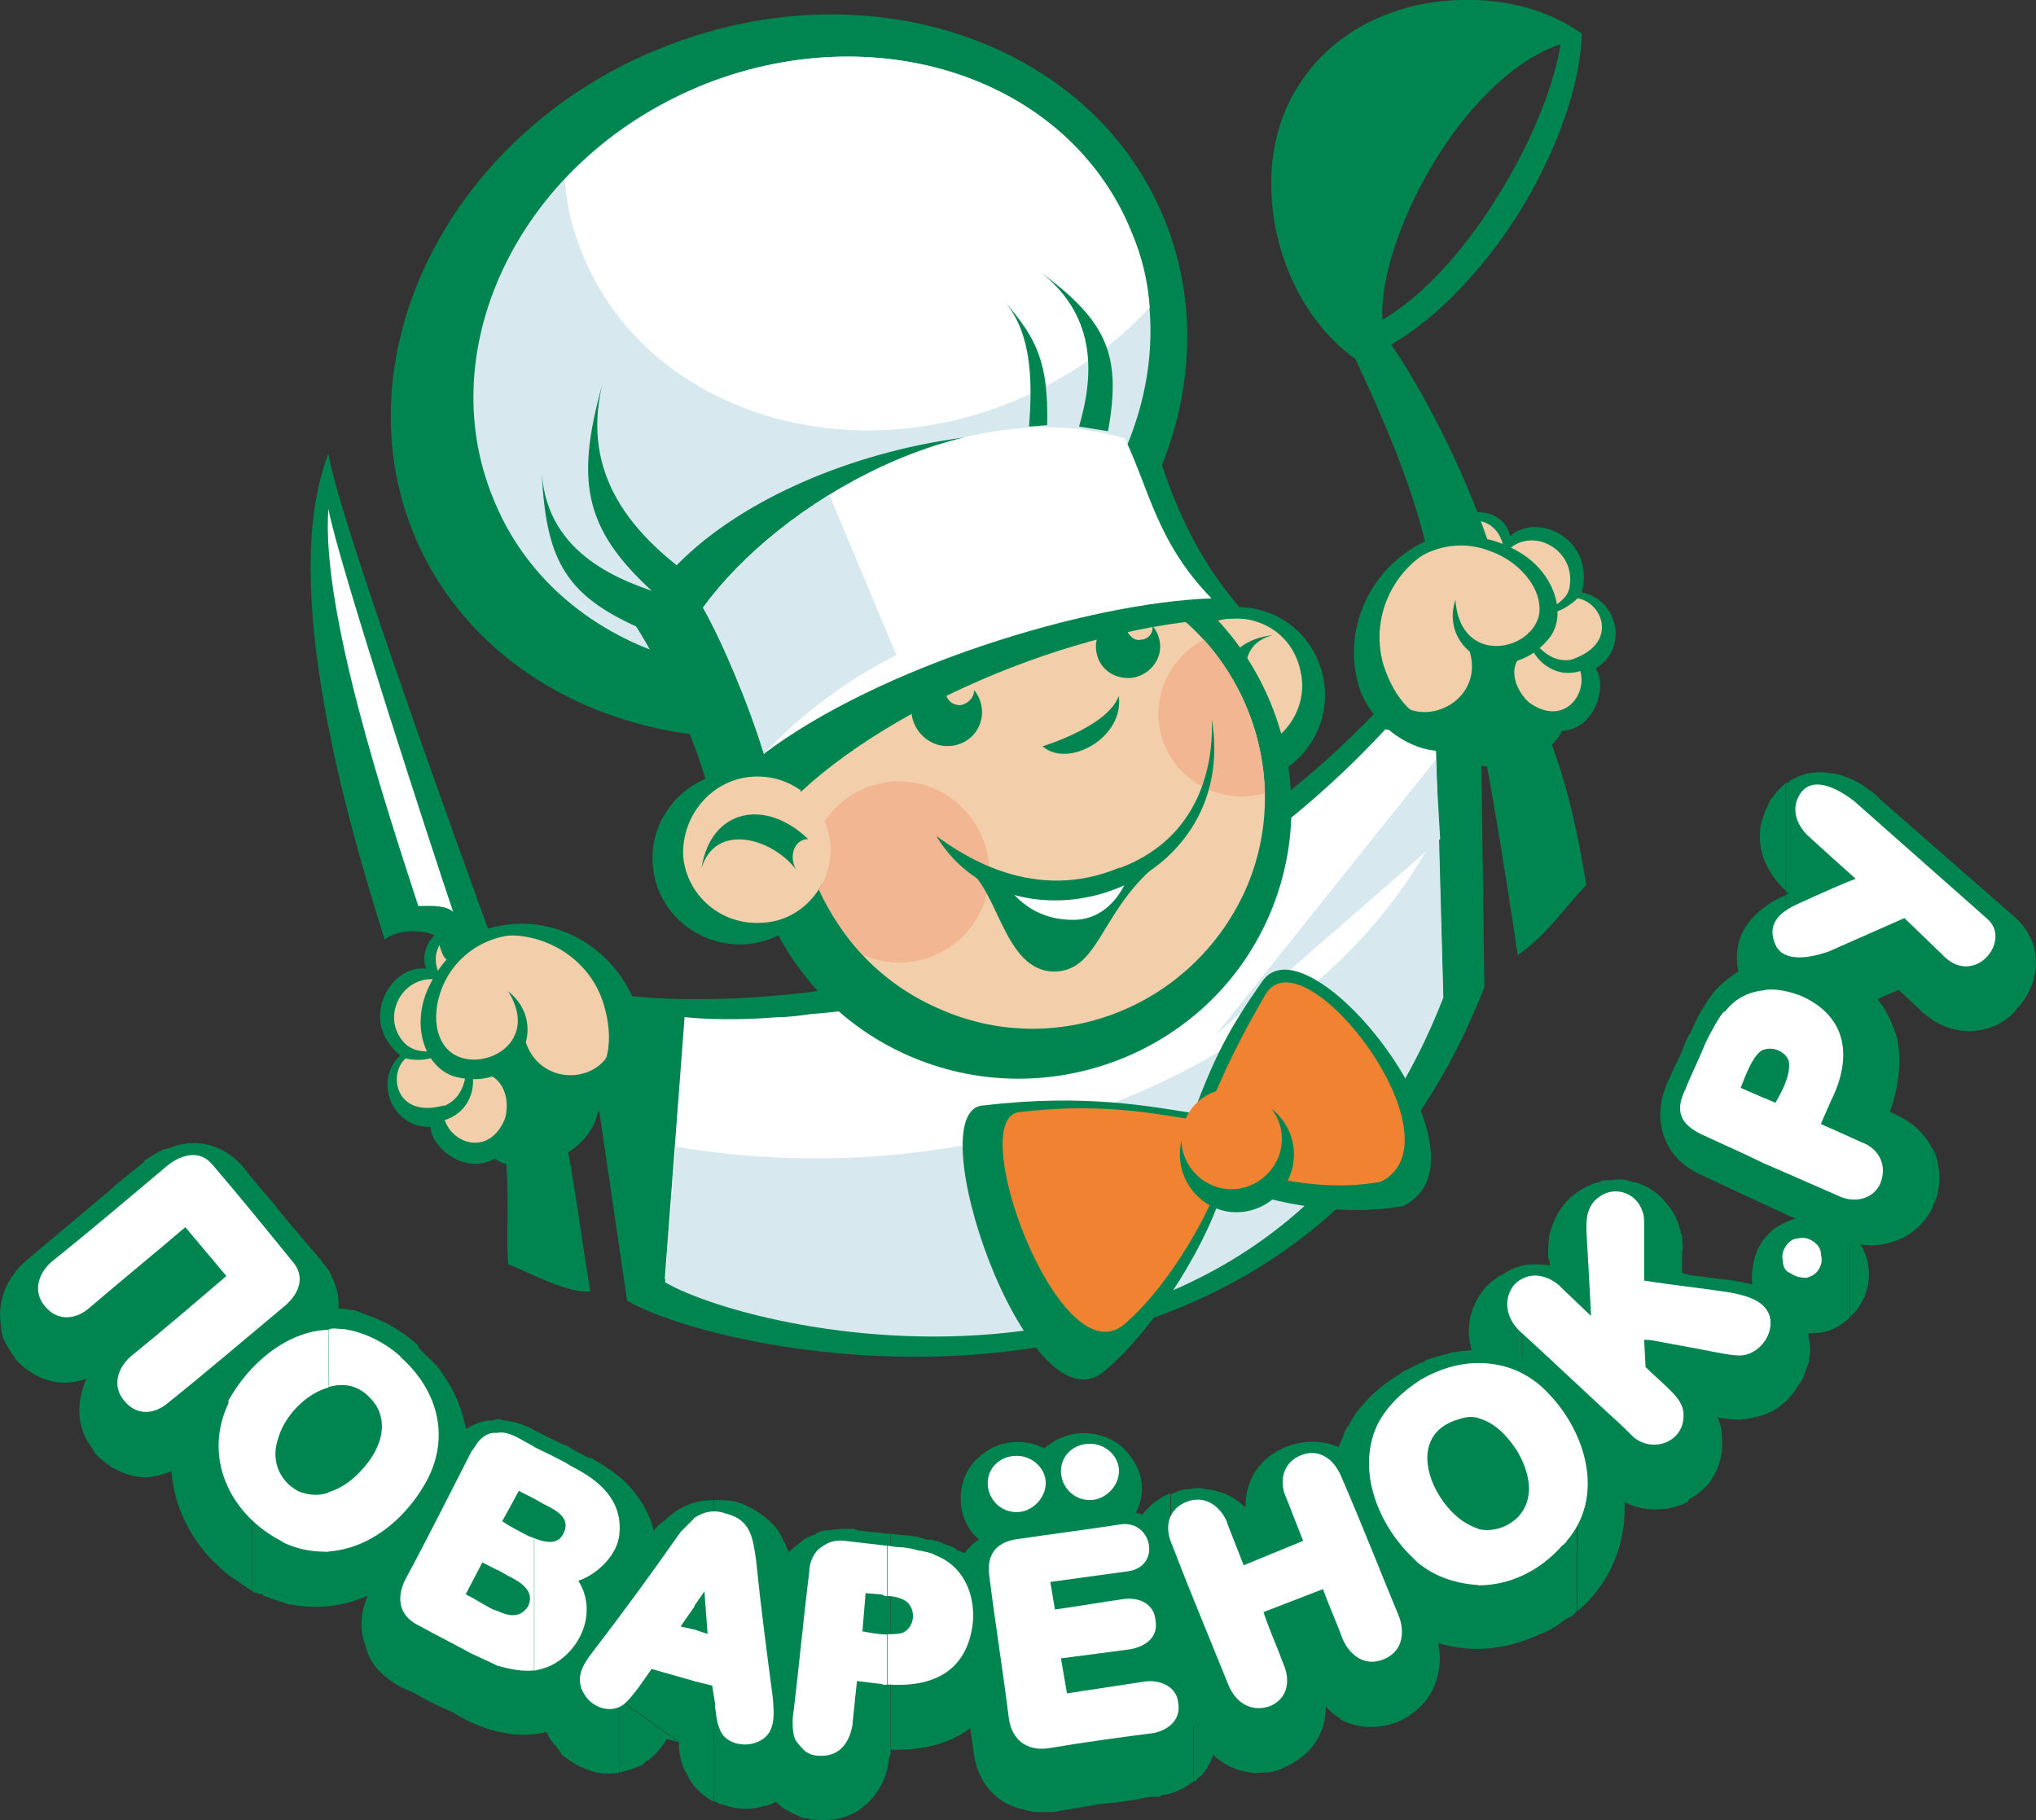
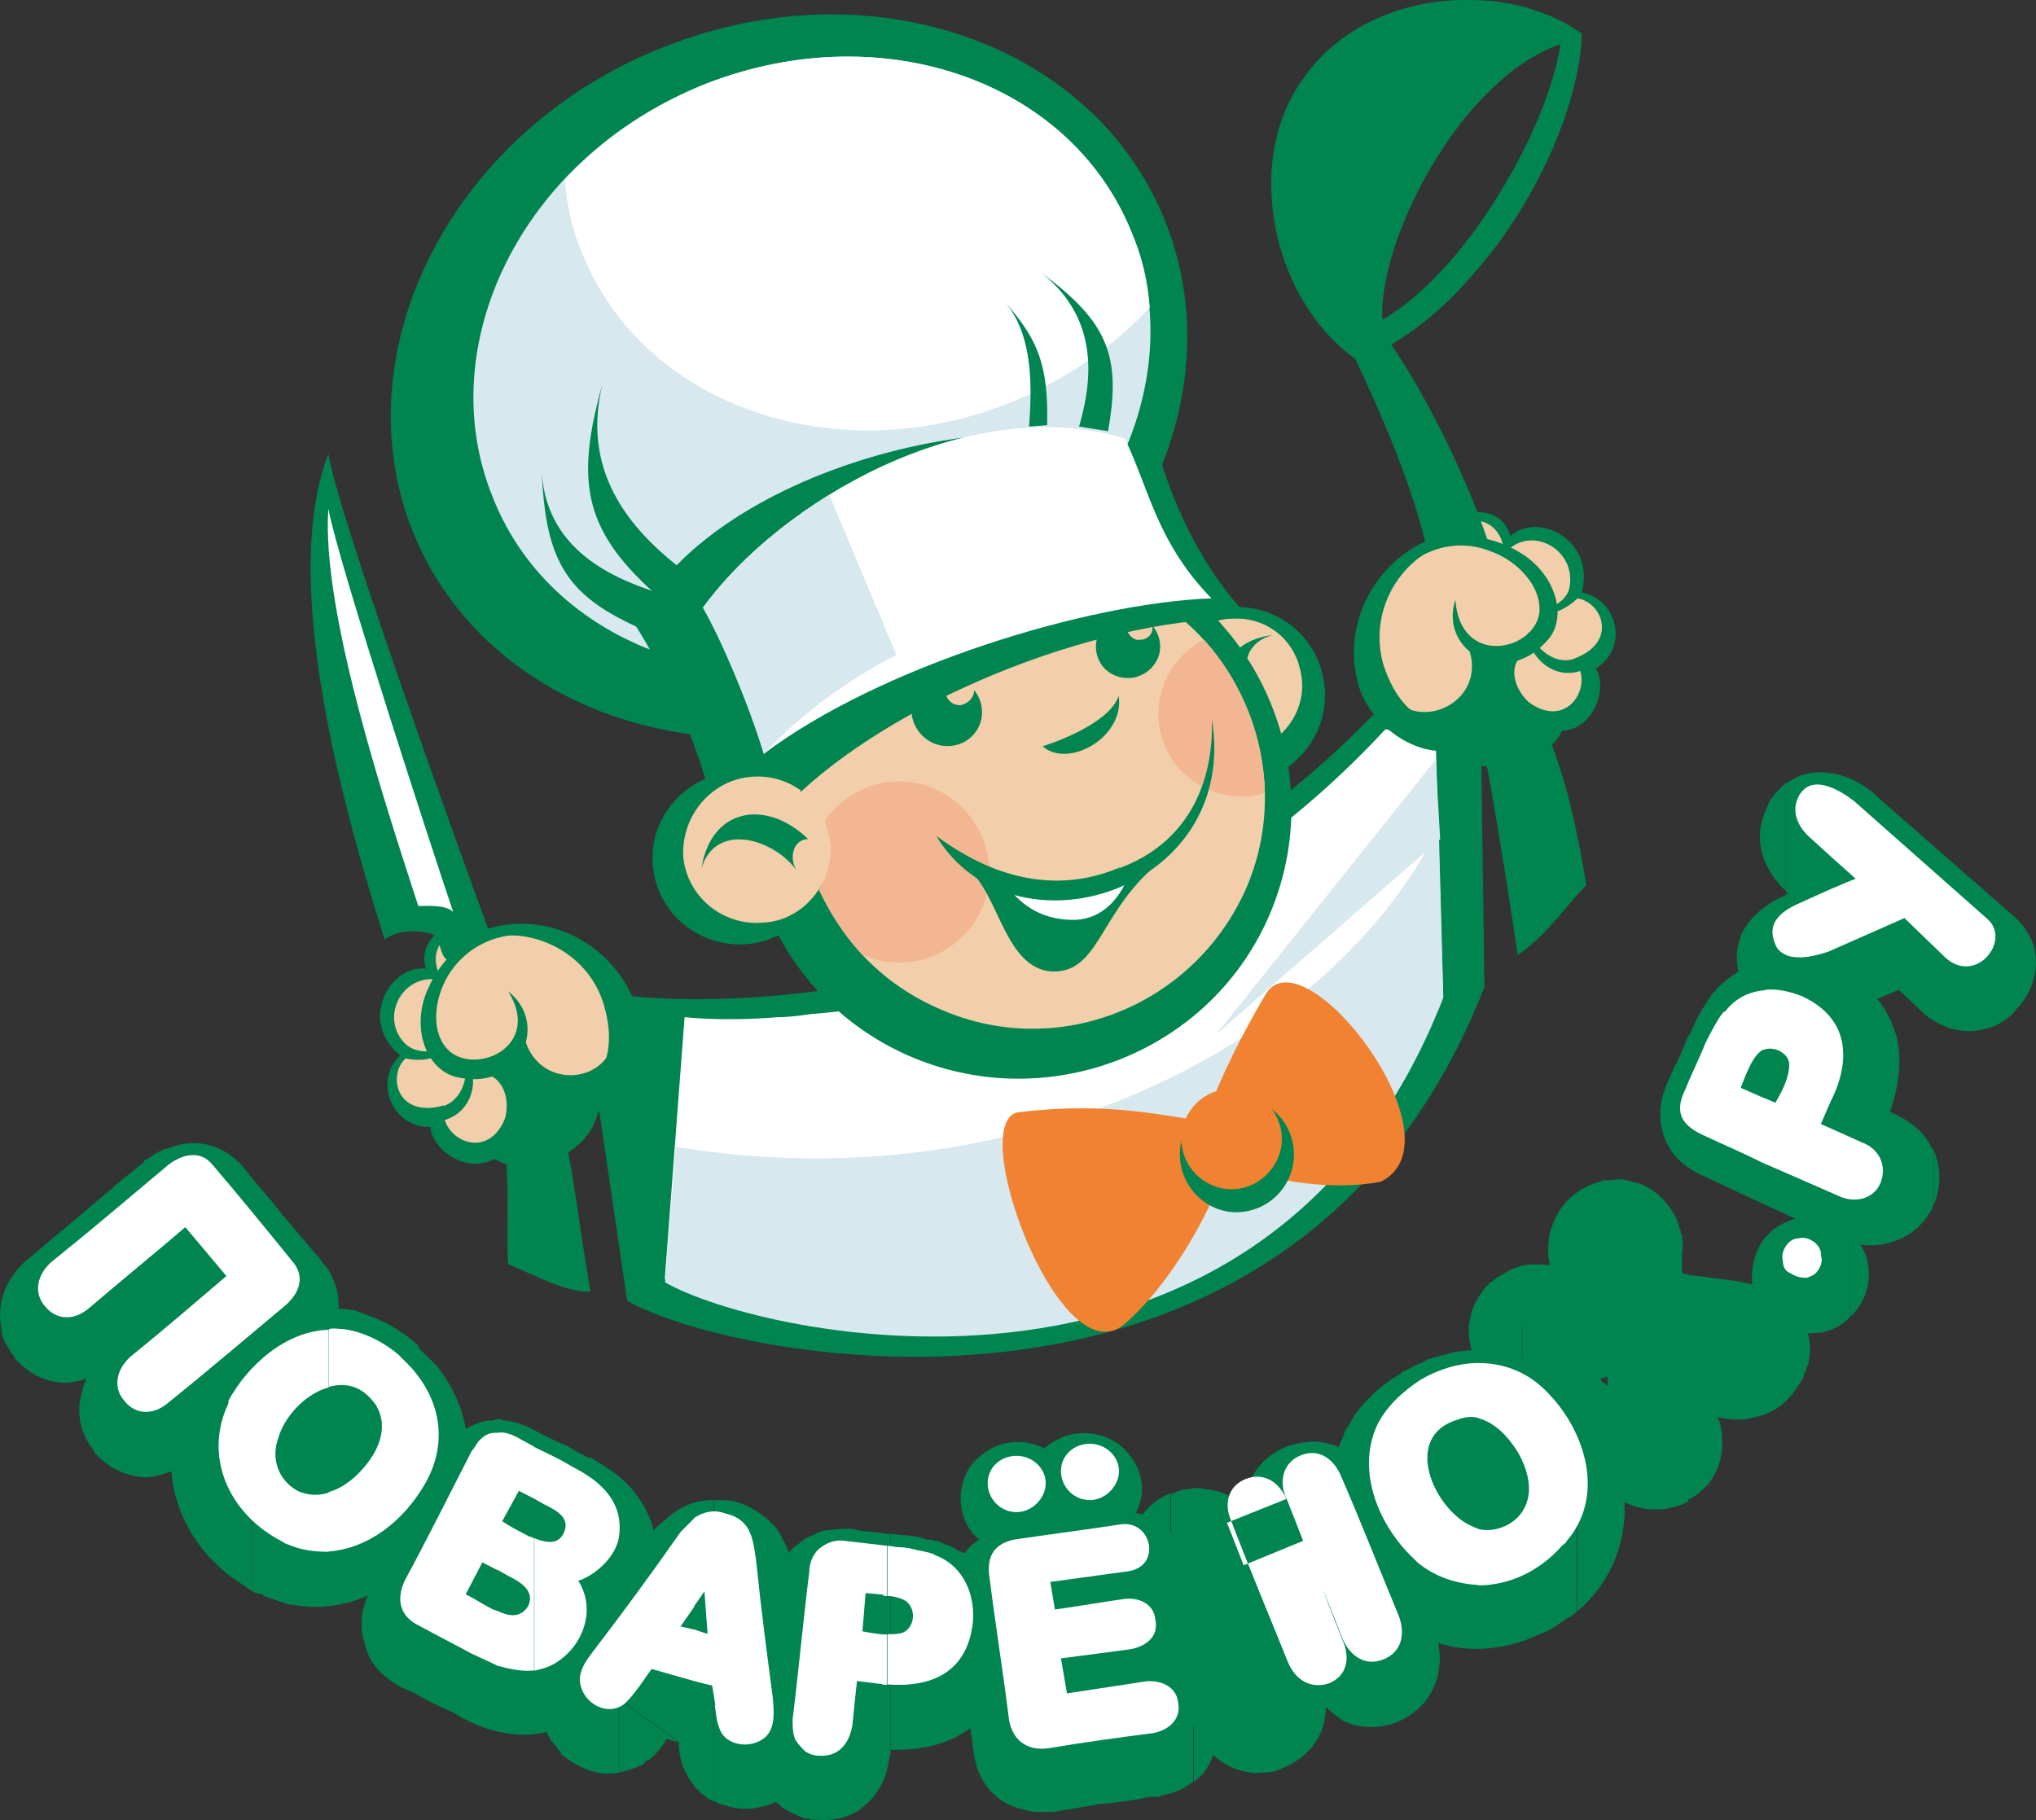
<svg xmlns="http://www.w3.org/2000/svg" id="b" data-name="Layer 2" viewBox="0 0 70.87 63.36">
  <rect x="0" y="0" width="70.87" height="63.36" fill="#333333" stroke="none" />
  <defs>
    <style>
      .c, .d {
        fill: #fff;
      }

      .d, .e, .f, .g, .h, .i {
        fill-rule: evenodd;
      }

      .j, .e {
        fill: #d7e8ef;
      }

      .f {
        fill: #f2b792;
      }

      .g {
        fill: #f3ceaa;
      }

      .h, .k {
        fill: #008551;
      }

      .i {
        fill: #f08231;
      }
    </style>
  </defs>
  <path class="k" d="m67.31,40.03c.26.64.26,1.33,0,1.91h0v-1.91h0Zm-1.54-1.33c.64.27,1.17.64,1.48,1.27l.05.05v1.91h0c0,.05-.05.11-.05.16h0c-.37.64-.85,1.01-1.48,1.17-.53.16-1.11.11-1.59-.1h0q-.11-.05-.16-.05h0c-1.59-.69-3.13-1.43-4.72-2.17-.74-.32-1.17-.79-1.38-1.38-.21-.64-.16-1.27.16-1.96h0c.42-.95.21-.42.32-.69h0c.21-.42.21-.53.37-.85h0q0-.05.05-.05h0c.05-.1.21-.48.32-.69h0c.16-.26.32-.53.48-.74h0c.58-.69,1.33-1.06,2.07-1.17h0c.16-.05.32-.05.48-.05h.53v.05c.42,0,.79.16,1.22.32h0c.11.05.21.11.32.16h0c1.01.53,1.54,1.33,1.8,2.28h0c.16.8.05,1.7-.26,2.54h0Z" />
  <path class="k" d="m14.56,46.86h0v.05c.21.21.42.42.64.63h0c.21.27.37.53.53.8.74,1.43.8,3.08-.11,4.61h0v.05c-.16.26-.37.53-.58.79-.21.26-.48.53-.69.74-1.17,1.06-2.65,1.64-4.24,1.32v-2.81h0v-7.37c.53-.16,1.11-.21,1.75-.11h.05c.11,0,.27.05.42.05h0c.16.05.27.11.42.16h0c.64.21,1.27.58,1.8,1.06Zm-4.45,9.01c-.32-.1-.64-.21-.95-.32v-.05c-.11,0-.21-.05-.27-.05l-.11-.05h0v-9.17c.42-.21.85-.42,1.33-.53v7.37h0v2.81h0Zm-1.33-.48h0c-.26-.16-.53-.37-.79-.53-.27-.21-.53-.48-.74-.69h0c-1.22-1.38-1.7-3.29-.9-5.14l.05-.05h0v-.05h0c.05-.05.05-.11.05-.16l.05-.05h0c.11-.27.27-.48.42-.74h0c.21-.21.37-.48.58-.69.37-.37.8-.74,1.27-1.06v9.17Z" />
  <path class="k" d="m63.86,26.93c.48.11.9.32,1.22.58h0c.11.05.26.21.37.32h0l4.72,4.13h0c.74.69.85,1.59.53,2.39h0c-.11.26-.26.53-.48.74-.16.26-.42.42-.69.58-.8.37-1.75.32-2.6-.42l-.05-.05-.79-.74-1.86.79c-.11.05-.21.11-.37.11v-6.09h0v.05-2.38Zm0,0h0v2.38h0v6.04h0v-6.04h0v-2.38h0Zm0,0h0v2.38h0v-2.38h0Zm0,8.43v-6.04h0v6.04h0Zm-1.64-4.24h.05l-.05-.05h0v-3.82c.48-.37,1.06-.42,1.59-.32h.05v2.38h0v6.04c-.42.16-1.06.26-1.64.16v-4.4Zm-.05,0h.05v4.4h-.05v-4.4h0Zm.05-.05h-.05v-3.82h.05v3.82h-.05.05Zm-.11.11s.05,0,.05-.05v4.4c-.05,0-.11-.05-.21-.05-.21-.05-.42-.16-.64-.32-.21-.16-.37-.37-.53-.58v-.05h0c-.37-.69-.42-1.38-.16-2.01.26-.53.74-1.01,1.48-1.33h0Zm.05-.11h0v-.05h0c-.21-.21-.9-.9-.9-1.86h0c0-.21,0-.42.11-.69.05-.21.16-.42.26-.64h0l.05-.05h0c.05-.05.11-.16.16-.21h0c.11-.11.21-.21.32-.32v3.82Z" />
  <path class="k" d="m58.77,52.22v-3.07h0v-4.77c.26.05.53.05.74.1.48.05.85.11.9.11h0c.26.05.58.11.9.21.9.32,1.64.9,1.7,2.17v.05c0,.11-.05.27-.05.42h0c-.05.11-.11.26-.16.42-.05.16-.11.26-.21.37h0c-.32.58-.9,1.01-1.54,1.11h0c-.37.11-.64.11-1.27,0,.11.21.16.48.16.74.05.64-.16,1.17-.48,1.59-.21.21-.43.42-.69.53Zm0-7.84v4.77h0v3.07h0v-3.07h0v-4.77h0Zm0,0v4.77h0v3.13-3.13h0v-4.77h0Zm0,0v4.77h0v3.13h0v-3.13h0v-4.77h0Zm0,0v4.77h0v3.13q-.05,0-.11.05c-.27.11-.58.21-.9.21h0c-.58.05-1.22-.16-1.7-.58v-10.87c.27-.05.48-.05.74.05h0c.37.05.74.27,1.01.53.27.26.53.64.64,1.01h0v.05l.05.11h0v.05q0,.05.05.1v.05c0,.16.05.37,0,.53v.74c.11.05.16.05.21.05h0Zm-2.81,3.55c-.05,0-.11,0-.16.05v-6.89h.27v10.87h0c-.11-.05-.16-.11-.27-.16v-3.66c.05,0,.11.05.16.11v-.32h0Zm-.16.05h-.11c.05.05.05.11.11.16v3.66c-.05-.05-.05-.11-.11-.16h-.05c-.53-.48-.32-.32-1.8-1.75-.32-.27-.58-.53-.85-.8v-2.97l.95-2.07c0-.11,0-.21-.05-.27h0v-.05c0-.21,0-.48.05-.79h0c.11-.37.26-.74.58-1.11h0c.37-.37.74-.58,1.17-.69h0c.05,0,.05-.05.11-.05v6.89h0Zm-2.81-1.86l.95-2.07c-.32-.05-.64-.05-.95,0v2.07Zm0-2.07v2.07l-1.01,2.07h0c-.11-.11-.21-.21-.32-.37-.11-.11-.21-.27-.27-.42-.42-.85-.37-1.8.37-2.65h.05v-.05c.16-.11.32-.27.48-.32.16-.11.32-.21.53-.27h0c.05,0,.11-.05.16-.05h0Zm0,2.07l-1.01,2.07h0l.05.05v-.05c.32.32.63.64.95.9v-2.97Z" />
  <path class="k" d="m43.35,52.48c0-.9.42-1.7,1.43-2.12h0c.74-.27,1.43-.21,2.01.11.48.27.9.74,1.11,1.33h0v.05h0c.37.85.74,1.8,1.11,2.7.32.69.58,1.43.9,2.17h0v.05c.05.11.11.26.16.42h0c0,.16.05.32.05.48,0,.95-.42,1.8-1.48,2.28h0c-.74.27-1.43.21-2.01-.11h.05c-.21-.11-.37-.27-.53-.42,0,.9-.48,1.7-1.48,2.12h0c-.21.11-.42.16-.58.16-.21,0-.37.05-.58,0h0c-.9-.11-1.59-.74-1.96-1.59h0c-.27-.69-.53-1.32-.79-2.01v-6.1h.05c.21-.11.37-.16.58-.16h0c.21-.05.37-.05.58,0,.53.05,1.01.27,1.38.64h0Zm-2.6,5.62c-.16-.37-.32-.74-.48-1.17-.27-.58-.48-1.16-.74-1.75h0c-.21-.58-.27-1.17-.11-1.7h0c.16-.64.58-1.17,1.27-1.48h.05v6.1h0Z" />
  <path class="k" d="m54.9,48.51h0c.21.27.42.53.64.8h0c.16.26.37.58.48.9.32.69.53,1.38.53,2.01v.48c-.05,1.33-.64,2.54-1.64,3.39v-7.58h0Zm-5.46-1.06c.05,0,.16-.05.21-.11.32-.11.58-.16.9-.26,1.54-.27,3.07.16,4.29,1.43h.05v7.58c-.1.11-.21.21-.37.26-.26.21-.58.42-.9.53-1.33.63-2.86.74-4.19.05v-.42l.05-.05h-.05v-9.01Zm-.69.37l.05-.05h0c.21-.11.42-.21.64-.32v9.01h-.11v.16s.05-.05.11-.1v.42c-.32-.16-.64-.37-.95-.64l.05-.05c-.11-.05-.21-.1-.32-.16h0c-.16-.21-.37-.42-.53-.64h0c-.21-.21-.37-.48-.53-.74h0c-.79-1.38-1.17-3.13-.42-4.67h0c.05-.16.11-.32.21-.42.05-.1.11-.21.21-.37.42-.58.95-1.06,1.59-1.43h0Z" />
  <path class="k" d="m41.54,57.04h0v.21h0c.05.16.05.32,0,.48h0v.11-.79h0Zm0,1.54c.37.32.69.74.8,1.33h0v.16s0-.11,0,.11h0c.05.64-.16,1.22-.53,1.64h0c-.11.05-.16.16-.26.21v-3.45Zm-1.43-5.73c.37.16.69.48.9.85h0c.16.26.26.53.26.8h0c.05.32.05.58,0,.9h0c-.05.16-.16.37-.26.58.26.26.42.58.53,1.01h0v.05h0v.79c-.05.16-.05.26-.11.42h0c-.05.05-.05.11-.11.16.05.05.16.11.21.16v3.45c-.32.26-.69.42-1.11.48h0l-.05.05h-.27v-9.7Zm0,0h0v9.7h0v-1.8h0v-7.9h0Zm0,0h0v7.9h0v-7.9h0Zm0,9.7h0v-1.8h0v1.8h0Zm0-9.7h0v7.9h0v1.8h0v-1.8h0v-7.9Zm0,0h0v7.9h0v1.8h0v-1.8h0v-7.9Zm-.05-.05s0,.05.05.05v7.9h0v1.8h-.05v-1.8h0v-7.95Zm-.05,0h.05v7.95h0v1.8h-.05v-1.75h0v-8Zm-4.82.37c.42-.05.96-.11,1.7-.21.37-.05.42-.05,1.96-.27h0c.48-.11.85,0,1.17.11v8h0v1.75c-.48.11-1.17.21-1.8.26-.53.11-1.01.16-1.54.27h-.58c-.16,0-.37-.05-.53-.11h-.05c-.95-.26-1.54-1.01-1.64-2.07h0l-.74-4.98h0q0,.05,0,0v-.85c0-.05.05-.11.05-.21.21-.74.74-1.49,1.96-1.64l.05-.05Zm-2.07,2.76h0q0-.05,0,0h0v-.1c0-.11-.05-.21,0-.37h0v-.37.85h0Z" />
  <path class="k" d="m35.45,50.2h0c.53,0,1.01.21,1.38.58.37.32.58.85.58,1.38h0c0,.53-.21,1.06-.58,1.43h0c-.37.32-.85.53-1.38.53h0c-.58,0-1.06-.21-1.43-.58-.37-.32-.58-.85-.58-1.38h0c0-.53.21-1.06.58-1.38.37-.37.85-.58,1.43-.58h0Z" />
  <path class="k" d="m30.99,61.07h0v-.16.16Zm0,0v-.16c1.43.05,2.7-.37,3.5-1.48h0c.16-.27.32-.53.42-.85.11-.32.21-.64.21-.95h0v-.05h0c.16-1.11-.16-2.23-.9-2.97-.16-.21-.37-.32-.53-.48h0c-.11-.05-.21-.11-.37-.16-.11-.11-.27-.16-.42-.21h-.05c0-.05-.1-.05-.21-.11h0c-.05,0-.11,0-.21-.05h-.16c-.16-.05-.32-.11-.42-.11-.21-.05-.37-.05-.48-.05h0q-.32-.05-.37-.05v7.69Zm-1.11-2.07h0v-5.72c.42.05.64.05.95.11h.16v7.69l-.05.16c-.05.58-.32,1.11-.69,1.48-.11.11-.26.21-.37.32v-4.03h0Zm1.11,2.07v.16h-.05.05v-.16h0Zm-1.11-2.07h-.05.05v4.03c-.42.26-.9.37-1.43.32h-.05v-9.97c.11-.05.27-.11.42-.11h0c.32-.05.58-.05.85-.05h0c.05,0,.16.05.21.05v5.72Zm-1.48-5.62v9.97h-.05.05-.05c-.05,0,0,0,0,0h-.05c-.05,0-.11,0-.16-.05h-.16c-.26-.11-.48-.21-.74-.37-.11-.11-.26-.21-.37-.32h0c-.11-.16-.21-.32-.32-.48q0-.05-.05-.05c0-.11-.05-.16-.11-.26h0c0-.11-.05-.16-.05-.21v-.05c-.05-.32-.11-.64-.05-.9v-.05h0c.11-1.17.26-2.28.37-3.39l.21-1.75h0v-.05h0v-.05h0c0-.05.05-.11.05-.21s.05-.16.05-.21h0c.16-.48.37-.9.85-1.22h0c.16-.16.37-.26.58-.32Z" />
  <path class="k" d="m26.91,62.77v-9.7c.16.16.27.37.37.58.27.48.32.95.32,1.43h0l.05.05c.16,1.38.32,2.54.42,3.66.05.37.11.74.16,1.06v.05c.05.42.11.85-.05,1.33-.11.64-.48,1.22-1.27,1.54h0Zm0-9.7v9.7h0c-.11.05-.21.1-.32.1h0c-.48.16-1.01.11-1.43-.05-.11,0-.16-.05-.27-.11v-7.63h.05c0-.05,0-.16-.05-.21h0v-2.65c.21,0,.48,0,.69.05h0c.58.16,1.01.48,1.33.8Zm-2.01-.85v2.65h0v.05-.11h0v-2.6h0Zm0,2.86v7.63h0v-7.63h0Zm0-2.86v2.6h0v.11h-.05v-2.7h.05Zm0,2.86v7.63h-.05v-7.63h.05Zm-1.27,5.57l-.42-.11c-.16.26-.37.53-.64.74h-.05c-.05.05-.11.11-.16.16h0c-.26.11-.53.21-.79.26v-2.54l2.07,1.48h0Zm1.22-8.43c-.64,0-1.17.21-1.64.64-.11.11-.21.16-.32.27-.11.11-.16.21-.27.32v.05h0c-.16.21-.32.42-.48.64-.16.26-.37.53-.58.74v4.29l2.07,1.48h0v.05c0,.26.05.53.16.85.05.05.05.11.05.11l.05.05c.16.42.53.79.95,1.01v-7.63s-.05,0-.11-.05h.05s0-.05.05-.11h0v-2.7Zm-3.29,9.49c-.32.05-.64.05-.95-.05-.37-.11-.74-.32-1.06-.58v-3.44h0l2.01,1.54v2.54h0Zm0-6.84c-.69.96-1.38,1.91-2.01,2.76h0l2.01,1.54v-4.29h0Zm-2.01,6.2c-.05-.11-.16-.21-.21-.32h-.05c0-.05-.05-.11-.11-.16h0c-.42-.69-.42-1.33-.21-1.91.16-.42.37-.74.58-1.06h0v3.44h0Z" />
  <path class="k" d="m15.83,59.64c-.48-.21-.95-.42-1.38-.69l-.48-.21v-.05.05c-.48-.27-.85-.58-1.06-.96v-2.44h0l2.33-4.51h0c.05-.16.16-.26.21-.37.11-.16.21-.26.26-.37h.05c.05-.05.11-.11.16-.16h0c.05-.05.11-.11.16-.11h0c.26-.16.58-.32.9-.37h.16c.05,0,.11-.05.21-.05.05,0,.16.05.21.05h.05c.32.05.69.16.95.32h0c.42.21.8.42,1.22.58.21.16.48.27.74.42v-.05c.64.37,1.22.74,1.64,1.33.48.64.74,1.38.69,2.28,0,.16-.05.32-.05.48h0c-.05.21-.11.37-.21.53h0c-.05.21-.16.37-.27.53h0c-.16.21-.37.48-.64.64.05.48,0,.95-.11,1.38-.27.8-.8,1.54-1.54,2.01h-.05v.05h-.05c-.8.42-1.59.53-2.39.37-.64-.1-1.22-.37-1.75-.69h0Zm-2.91-1.85c-.11-.16-.16-.37-.21-.53-.21-.58-.16-1.22.16-1.86h0c.05,0,.05-.05.05-.05h0v2.44Z" />
  <path class="k" d="m11.22,43.95h0c.16.16.27.32.32.48.11.21.16.37.21.58.16.9-.21,1.75-.95,2.33h0c-.69.58-1.33,1.17-2.02,1.7-.69.58-1.38,1.17-2.01,1.75h-.05c-.48.37-1.06.58-1.59.64-.42,0-.8-.11-1.17-.32v-3.66h.05-.05v-6.15l1.06-.85h0v-.05c.11-.05.27-.16.42-.26.11-.05.26-.16.42-.16.85-.37,1.86-.21,2.6.64.37.48.74.9,1.11,1.33q0,.05,1.64,1.96v.05Zm-7.26,7.16h0v-3.6h0v-.05,3.66h0Zm0-9.81v6.15h0v-6.15h0Zm0,9.81c-.05,0-.11-.05-.16-.1h0c-.16-.11-.37-.27-.48-.42h-.05c0-.05.16.21-.05-.16h0c-.42-.53-.53-1.17-.42-1.75.05-.26.11-.48.21-.69-.85.32-1.75.11-2.49-.69v-.05h0c-.16-.16-.21-.32-.32-.48H.2c-.11-.21-.16-.37-.16-.58H.04c-.16-.9.21-1.75.9-2.33l3.02-2.54v6.15h0v.05-.05,3.66Z" />
  <path class="k" d="m64.39,42.94c.37.27.58.69.64,1.11h0c.11.69-.16,1.38-.64,1.8v-2.92h0Zm0,2.92h.05-.05Zm-1.06.53c-.74.11-1.43-.16-1.86-.69v-2.65c.11-.11.16-.16.26-.26h0c.48-.32.95-.48,1.48-.42.32,0,.69.21,1.01.42.05,0,.11.11.16.16v2.92c-.26.26-.64.48-1.06.53h0Zm-1.86-.69c-.21-.26-.37-.64-.48-1.01h0c-.05-.58.11-1.22.48-1.64v2.65Z" />
  <path class="c" d="m62.85,44.48c-.21,0-.37-.05-.53-.16-.16-.05-.26-.21-.26-.42-.05-.21,0-.37.11-.53.11-.16.26-.26.42-.26.21-.05.37,0,.53.11.16.11.27.26.27.48.05.21,0,.37-.11.53-.11.16-.26.21-.42.26Z" />
  <path class="k" d="m21.61,34.62c.21.11,15.27,1.96,26.61-10.18l3.34,1.86.11,8.06c-6.63,17.02-26.29,12.99-29.84,10.92l-1.38-9.38,1.17-1.27Z" />
  <path class="h" d="m22.83,1.75c7.21-3.02,15.16-.37,17.7,5.88,2.55,6.26-1.22,13.78-8.43,16.81-7.21,3.02-15.16.37-17.71-5.88-2.54-6.26,1.27-13.84,8.43-16.81Z" />
  <path class="e" d="m24.31,3.02c6.15-2.54,12.88-.32,15.06,5.04,2.17,5.3-1.06,11.77-7.16,14.31-6.15,2.54-12.93.32-15.05-5.04-2.17-5.3,1.01-11.77,7.16-14.31Z" />
  <path class="h" d="m42.39,21.21c-1.7.37-2.71,2.01-2.33,3.66.37,1.64,2.01,2.7,3.66,2.33,1.64-.37,2.7-2.01,2.33-3.66-.37-1.7-2.01-2.7-3.66-2.33Z" />
  <path class="g" d="m42.5,21.58c-1.22.27-2.01,1.54-1.75,2.76.32,1.27,1.54,2.07,2.81,1.75,1.22-.27,2.01-1.54,1.7-2.76-.27-1.27-1.48-2.01-2.76-1.75Z" />
  <path class="k" d="m43.29,25.29c-1.22-1.33-.8-2.97,1.01-3.18-1.43.37-1.01,2.07-.11,2.86-.37-.32-.9-.11-.9.32Z" />
  <path class="c" d="m23.84,35.41c.05,0,1.27.16,3.23,0,.37,0,.74-.05,1.17-.11.64-.05,1.27-.11,1.96-.26,4.98-.8,12.03-3.18,18.02-9.65l1.75.21.26,9.01c-6.15,15.8-23.8,11.82-27.09,9.91l.69-9.12Z" />
  <path class="h" d="m39.32,19.4c4.77,2.12,6.94,7.79,4.82,12.56-2.12,4.77-7.79,6.89-12.56,4.77-4.77-2.12-6.94-7.74-4.77-12.51,2.12-4.77,7.74-6.94,12.51-4.82Z" />
  <path class="g" d="m39.26,20.36c4.03,1.8,5.88,6.63,4.08,10.65-1.86,4.08-6.63,5.94-10.71,4.08-4.08-1.8-5.88-6.57-4.08-10.65,1.8-4.08,6.63-5.88,10.71-4.08Z" />
  <path class="h" d="m25.53,26.88c1.64-.11,3.07,1.11,3.18,2.81.16,1.64-1.11,3.07-2.76,3.18-1.64.11-3.13-1.11-3.23-2.81-.11-1.64,1.17-3.07,2.81-3.18Z" />
  <path class="g" d="m26.17,27.04c1.43-.11,2.65.95,2.76,2.38.05,1.38-1.01,2.65-2.39,2.7-1.43.11-2.65-.95-2.76-2.33-.05-1.43,1.01-2.65,2.39-2.75Z" />
  <path class="h" d="m32.85,23.59c.69-.05,1.27.42,1.33,1.11.05.64-.42,1.22-1.11,1.27-.64.05-1.22-.42-1.33-1.06-.05-.69.48-1.27,1.11-1.33Z" />
  <path class="g" d="m33.38,23.54c.27,0,.48.21.53.48,0,.26-.21.48-.48.53-.27,0-.48-.16-.53-.48,0-.27.21-.48.48-.53Z" />
  <path class="h" d="m39.16,21.42c.63-.05,1.17.37,1.22,1.01.05.58-.42,1.11-1.01,1.17-.64.05-1.17-.37-1.22-1.01-.05-.58.42-1.11,1.01-1.17Z" />
  <path class="g" d="m39.63,21.37c.27,0,.48.16.48.42.05.26-.16.48-.42.48-.21.05-.42-.16-.48-.37,0-.26.16-.48.42-.53Z" />
  <path class="h" d="m22.09,21.74c2.49-5.35,13.25-8.22,18.29-5.78.48,1.59,1.43,3.82,3.13,5.57-4.88-.11-11.93,2.6-15.64,6.04,0-.64-2.01-1.01-3.23-.16-.53-1.91-1.59-4.19-2.54-5.67Z" />
  <path class="d" d="m24.47,21.15c2.65-3.66,9.17-7.53,14.68-5.89.85,1.75,1.11,3.61,3.02,5.57-4.35.16-11.56,2.38-15.58,5.41-.53-1.75-1.48-3.98-2.12-5.09Z" />
  <path class="k" d="m22.46,21.95c-2.7-1.16-3.45-2.33-3.6-5.46.21,2.81,2.7,3.76,4.51,4.29-.42.37-.48.79-.9,1.16Z" />
  <path class="k" d="m22.99,20.84c-2.6-2.28-3.02-3.92-2.02-7.47-.79,3.23,1.17,5.25,2.92,6.57-.58.21-.32.69-.9.9Z" />
  <path class="k" d="m28.13,29.21c-1.48-1.43-3.39-1.06-3.71,1.01.48-1.59,2.44-1.06,3.29.05-.27-.48-.05-1.06.42-1.06Z" />
  <path class="h" d="m50.08,18.66c.58-1.11,2.22-1.11,2.49,0,.95-.85,2.97.11,2.49,1.96,1.27.26,1.64,1.96.48,2.65.42.58,0,2.12-1.17,2.17-.42,1.01-2.65,1.86-3.92.69-1.27.16-2.7-.9-3.13-2.17-.69-2.17.53-4.56,2.76-5.3Z" />
  <path class="g" d="m50.45,18.87c.16-1.06,1.85-1.06,1.91.42.85-1.06,2.49-.21,2.28,1.11-.05.42-.42.63-.8.85.27.27,1.06-.37,1.06-.42.85.11,1.48,1.54-.16,2.12.9.79-.27,2.86-1.91,1.16.11.58.37.74.58.9-.37.9-1.96,1.06-2.65.32-1.54-.05-2.23-1.06-2.6-2.17-.53-1.8.48-3.71,2.28-4.29Z" />
  <path class="h" d="m49.28,19.35c.69-.85,2.28-.9,3.55-.16,1.32.74,1.75,2.28,1.06,3.07-1.48,1.75-3.82.42-3.23-1.38.16,2.33,2.7,1.8,2.92.48.11-.95-.79-1.86-1.7-2.17-.9-.37-1.91-.21-2.65.32-.05.05-.11.05-.16.11.05-.11.11-.21.21-.27Z" />
  <path class="k" d="m53.2,22c.32.64,1.06,1.33,1.91.79,0,.16-.05.37,0,.53-1.01.42-1.96-.48-1.91-1.33Z" />
  <path class="k" d="m48.96,24.65c1.22.58,3.07-.74,1.91-2.6.21.05.26.21.48.27,1.38,1.91-.16,3.23-.85,3.39-.48-.11-1.38-.85-1.54-1.06Z" />
  <path class="k" d="m52.99,22.8c-.48.37-.37,1.27.53,1.91.95,2.12,1.33,3.92,1.7,6.1-.69.69-1.33,1.7-2.39,2.44-.48-3.23-1.06-6.79-1.48-8.59.05-.64.11-1.11.16-1.75.53-.05,1.01-.05,1.48-.11Z" />
  <path class="k" d="m48.38,11.93c1.11,1.59,2.54,4.35,3.39,6.84-.74.05-1.38.16-2.12.26-.53-2.23-1.54-4.56-2.54-6.68.58-.26.74-.16,1.27-.42Z" />
  <path class="d" d="m40.01,10.71c-1.22,1.33-2.81,2.44-4.66,3.23-6.1,2.55-12.88.26-15.05-5.04-.37-.85-.58-1.75-.64-2.65,1.27-1.33,2.81-2.44,4.66-3.23,6.15-2.54,12.88-.32,15.06,5.04.37.85.58,1.75.64,2.65Z" />
  <path class="e" d="m28.87,17.23l2.33,5.57c-1.75.9-3.34,2.07-4.61,3.45-.53-1.75-1.48-3.98-2.12-5.09,1.01-1.38,2.55-2.81,4.4-3.92Z" />
  <path class="h" d="m16.95,32.34c-1.11-.64-2.49.32-2.12,1.38-1.22-.16-2.39,1.8-.9,3.02-.95.9-.27,2.54,1.06,2.49,0,.69,1.17,1.69,2.23,1.11.9.64,3.23.05,3.6-1.64,1.17-.58,1.75-2.28,1.38-3.5-.69-2.23-3.02-3.55-5.25-2.86Z" />
  <path class="g" d="m16.73,32.71c-.74-.74-2.12.16-1.32,1.43-1.33-.37-2.23,1.22-1.33,2.17.32.32.74.32,1.22.27-.11.42-1.11.32-1.17.26-.64.53-.37,2.12,1.33,1.64-.27,1.22,1.85,2.23,2.28-.11.21.58.05.85,0,1.11.79.48,2.23-.26,2.33-1.27,1.27-.9,1.27-2.12.95-3.23-.53-1.8-2.49-2.81-4.29-2.28Z" />
  <path class="h" d="m17.95,32.44c-1.01-.32-2.39.53-3.02,1.91-.64,1.32-.16,2.81.9,3.13,2.23.58,3.34-1.8,1.86-2.97,1.22,1.96-1.22,2.97-2.12,2.01-.64-.69-.42-1.96.16-2.76.58-.8,1.48-1.22,2.39-1.22h.16c-.05-.05-.16-.11-.32-.11Z" />
  <path class="k" d="m16.2,36.84c.11.69-.11,1.64-1.11,1.75.05.11.21.27.32.42,1.06-.27,1.32-1.49.79-2.17Z" />
  <path class="k" d="m21.19,36.69c-.64,1.17-2.91,1.06-3.02-1.11-.16.16-.11.32-.27.48-.05,2.39,1.96,2.6,2.65,2.33.32-.37.64-1.48.64-1.7Z" />
  <path class="k" d="m16.84,37.38c.58.05,1.06.85.64,1.86.32,2.01.11,3.55.21,4.77.9.37,2.07,1.01,2.86.95-.48-2.81-.69-5.25-1.33-6.94-.37-.48-.69-.85-1.11-1.33-.42.21-.85.48-1.27.69Z" />
  <path class="k" d="m15.67,33.45c.64-.37.74-.64,1.38-.95-.79-2.17-5.25-14.42-5.62-16.7-1.75,4.51.64,12.72,1.96,16.91.58-.48,1.75-.27,1.85-.05.21.95.37.69.42.79Z" />
  <path class="c" d="m15.78,31.76c-.58-1.7-4.03-12.25-4.35-14.05-.26,3.6,2.07,10.55,3.13,13.83.37,0,.95-.05,1.22.21Z" />
  <polygon class="h" points="51.72 25.93 50.77 25.66 51.61 24.76 51.72 25.93" />
  <polygon class="h" points="19.6 39.49 19.12 38.12 20.5 38.49 19.6 39.49" />
  <path class="j" d="m23.52,39.92c12.03,2.01,22.95-3.71,26.56-11.13l.16,5.94c-6.15,15.8-23.8,11.82-27.09,9.91l.37-4.72Z" />
  <path class="k" d="m38.57,15c.48-2.65-.05-3.82-2.33-5.51,2.01,1.59,1.8,3.71,1.32,5.36l1.01.16Z" />
  <path class="k" d="m36.45,14.79c.05-2.17-.37-3.02-1.48-4.29,1.01,1.17.95,3.02.85,4.35l.64-.05Z" />
  <polygon class="e" points="49.97 26.45 42.34 36 50.13 29.21 49.97 26.45" />
-   <path class="h" d="m41.54,38.75c.74-1.96,1.22-2.91,2.38-4.56,1.59-2.44,8.37,6.1,4.93,7.79-1.96.37-4.29,0-6.25-.74-.42,1.75-2.28,4.93-4.19,6.52-2.65,2.12-6.57-9.28-4.14-9.28,3.5-.42,5.83.05,7.26.27Z" />
  <path class="c" d="m13.93,47.23c1.38,1.22,1.75,2.91.85,4.45-.74,1.27-1.96,2.23-3.34,2.33v-2.07c.42-.11.85-.42,1.17-.79.53-.58.95-1.43.48-2.23-.48-.69-1.06-.8-1.64-.64v-2.01c.16-.05.37,0,.53,0,.74.11,1.43.48,1.96.95Zm-2.49,6.79c-.48,0-.95-.05-1.43-.26-.05,0-.21-.11-.21-.11-1.75-.9-2.7-2.81-1.91-4.66,0,0,.11-.21.05-.21.69-1.27,2.01-2.44,3.5-2.49v2.01c-.8.21-1.54,1.01-1.75,1.75-.27.74,0,1.49.69,1.86.37.16.74.16,1.06.05v2.07Z" />
  <path class="c" d="m18.96,52.38l-.37-.21v-1.8c.42.21.9.42,1.33.69.95.48,1.75,1.17,1.64,2.33-.05.74-.79,1.43-1.43,1.64.64,1.01.16,2.28-.79,2.86h0c-.26.16-.48.21-.74.27v-4.61c.53.21.85.16,1.01-.16.27-.53-.21-.79-.64-1.01Zm-.37-.21l-.53-.27-.58,1.06c.32.21.64.37.95.53.05,0,.11.05.16.05v4.61c-.42.05-.85-.05-1.27-.16v-1.91c.53.26.85.16,1.06-.16.26-.53-.26-.85-.69-1.06l-.37-.21v-4.77c.21-.05.48.05.69.16.21.11.37.21.58.32v1.8Zm-1.27-2.28v4.77l-.53-.27-.58,1.11c.32.16.64.37.95.53.05,0,.11.05.16.05v1.91c-.32-.16-.58-.27-.9-.42-.58-.32-1.22-.64-1.8-.96-.69-.32-.85-.9-.53-1.59.8-1.48,1.54-2.97,2.33-4.51.11-.11.16-.26.27-.37.16-.16.32-.26.53-.26h.11Z" />
  <path class="c" d="m24.9,59.37l-.11-.69-.64-.16v-1.8l.48.16-.11-1.48-.37.53v-3.08c.32-.21.69-.32,1.11-.16.9.21.95.9,1.06,1.64.16,1.59.37,3.18.58,4.77.05.63.11,1.27-.53,1.54-.48.21-1.17.05-1.33-.48-.11-.27-.11-.53-.16-.8Zm-.74-.85l-1.48-.42c-.26.37-.64.95-.95,1.22-.48.37-1.11.11-1.38-.32-.37-.58-.05-1.06.27-1.48,1.06-1.38,2.07-2.76,3.07-4.19.16-.16.32-.32.48-.48v3.08l-.48.69.48.11v1.8Z" />
  <path class="c" d="m30.89,53.81c.11,0,.26.05.37.05.26,0,.48.05.69.11.05,0,.58.11.58.16,1.01.37,1.43,1.38,1.33,2.39-.21,1.7-1.43,2.23-2.97,2.12v-1.75c.21,0,.37,0,.53-.05.37-.16.48-.69.21-1.01h0c-.11-.16-.48-.27-.74-.27v-1.75Zm-.16,4.82l-.9-.11c-.05.48-.11,1.01-.16,1.54-.11.64-.48,1.11-1.17,1.06-.16,0-.32-.05-.48-.16-.11-.11-.21-.21-.32-.37-.11-.21-.11-.48-.11-.74.21-1.7.37-3.45.58-5.14,0-.32.16-.69.42-.85.27-.21.58-.27.9-.21.48.05.9.11,1.38.16v1.75c-.05,0-.11,0-.16-.05l-.58-.05-.11,1.33c.27.05.58.11.85.11v1.75h-.16Z" />
  <path class="k" d="m37.73,49.89h0c.53,0,1.06.21,1.38.53.37.37.64.85.64,1.38h0v.05c0,.53-.27,1.01-.64,1.38h0c-.37.32-.85.53-1.38.53h0c-.53,0-1.01-.21-1.38-.53-.37-.37-.63-.85-.63-1.38v-.05h0c0-.53.26-1.01.63-1.38.37-.32.85-.53,1.38-.53h0Z" />
  <path class="c" d="m35.34,53.59c1.43-.21,2.33-.32,3.71-.53,1.06-.11,1.38,1.48.21,1.64l-2.7.37.16.96c.8-.11,1.64-.26,2.44-.37.48-.05,1.01.16,1.06.74.11.58-.32.9-.85,1.01-.8.11-1.59.21-2.44.32l.21,1.22,2.76-.42c.53-.05,1.06.21,1.11.74.11.58-.32.95-.85,1.06-1.22.16-2.44.32-3.66.53-.79.11-1.27-.32-1.38-1.01-.21-1.7-.48-3.34-.69-5.04-.05-.48.05-1.06.9-1.22Z" />
-   <path class="c" d="m42.71,53.01l.58,1.48,2.07-.85-.58-1.48c-.26-.53-.16-1.22.48-1.49.64-.27,1.17.11,1.43.74.69,1.59,1.33,3.23,2.01,4.87.21.58.11,1.22-.53,1.48-.64.27-1.17-.11-1.43-.69-.21-.58-.48-1.17-.69-1.75l-2.07.8c.21.64.48,1.22.69,1.8.26.58.16,1.22-.48,1.48-.63.21-1.17-.11-1.43-.74-.64-1.59-1.33-3.23-1.96-4.88-.27-.58-.16-1.22.48-1.49.64-.26,1.17.11,1.43.69Z" />
+   <path class="c" d="m42.71,53.01l.58,1.48,2.07-.85-.58-1.48c-.26-.53-.16-1.22.48-1.49.64-.27,1.17.11,1.43.74.69,1.59,1.33,3.23,2.01,4.87.21.58.11,1.22-.53,1.48-.64.27-1.17-.11-1.43-.69-.21-.58-.48-1.17-.69-1.75c.21.64.48,1.22.69,1.8.26.58.16,1.22-.48,1.48-.63.21-1.17-.11-1.43-.74-.64-1.59-1.33-3.23-1.96-4.88-.27-.58-.16-1.22.48-1.49.64-.26,1.17.11,1.43.69Z" />
  <path class="c" d="m51.46,47.45c.9,0,1.75.32,2.44,1.06,1.33,1.38,1.96,3.61.63,5.14,0,.05-.16.16-.16.16-.79.9-1.85,1.38-2.91,1.38v-1.96c.48.11,1.01-.05,1.38-.42.64-.69.37-1.64-.05-2.33-.32-.48-.74-.95-1.33-1.11v-1.91Zm-2.01.58c.64-.37,1.33-.58,2.01-.58v1.91c-.21-.05-.42-.05-.69.05-1.86.53-1.01,2.76.16,3.55.16.11.37.21.53.26v1.96c-.74-.05-1.48-.26-2.12-.79l-.16-.16c-1.17-1.11-1.96-2.97-1.27-4.56.32-.69.9-1.22,1.54-1.64Z" />
-   <path class="c" d="m54.32,44.8l1.06,1.01c0-.21-.16-2.97-.16-2.97,0-.37,0-.69.26-1.01.58-.63,1.48-.37,1.7.37.05.11.05.27.05.42v1.96c1.01.16,2.01.26,3.02.42.58.11,1.38.32,1.38,1.06,0,.53-.42,1.01-.9,1.11-.27.05-.53,0-1.86-.26-1.22-.21-1.32-.27-1.64-.27l.05.95c.27.27.58.53.9.85.21.21.42.48.42.79.05.96-1.06,1.38-1.75.79-.11-.11-.21-.21-.32-.32-1.22-1.11-2.44-2.28-3.66-3.39-.42-.42-.58-1.06-.16-1.59.48-.48,1.11-.37,1.59.05Z" />
  <path class="c" d="m63.75,38.28l-.37.85c.48.21.95.42,1.43.64.58.21.9.79.64,1.43-.26.58-.95.69-1.48.42-.85-.37-1.7-.74-2.54-1.11v-2.28l.37.16c.21-.37.48-.85.48-1.33,0-.37-.48-.64-.85-.53v-2.07c.42-.05.85.05,1.27.21,1.64.74,1.75,2.17,1.06,3.6Zm-2.33,2.23c-.74-.37-1.49-.69-2.17-1.01-.79-.37-.95-.85-.58-1.59.21-.53.48-1.06.69-1.59.05-.11.58-1.16.69-1.11.37-.48.85-.69,1.38-.74v2.07h-.05c-.37.16-.64.96-.79,1.33l.85.37v2.28Z" />
  <path class="c" d="m64.6,30.59c-.32.11-1.27.53-2.07.9-.8.37-1.01.85-.69,1.48.37.58,1.32.32,1.8.16l2.65-1.17,1.43,1.38c1.06.95,2.28-.58,1.48-1.33l-4.67-4.13c-.42-.32-1.38-.95-1.86-.26-.48.74.16,1.38.27,1.48.58.53,1.11,1.01,1.64,1.48Z" />
  <path class="c" d="m10.16,43.89c.48.53.27,1.11-.21,1.54-1.33,1.11-2.7,2.28-4.08,3.39-.48.42-1.11.48-1.54-.05-.42-.48-.27-1.11.21-1.54,1.11-.9,2.23-1.86,3.34-2.81l-1.43-1.7c-1.11.95-2.23,1.86-3.34,2.81-.48.42-1.11.47-1.54-.05-.42-.48-.27-1.11.21-1.54,1.38-1.11,2.76-2.28,4.08-3.39.48-.37,1.11-.53,1.54,0,.95,1.11,1.86,2.23,2.76,3.34Z" />
  <path class="k" d="m36.29,25.98s2.28-.69,2.65-1.75c.21,1.43-1.75,2.54-2.65,1.75Z" />
  <path class="d" d="m37.94,52.22c.53,0,1.01-.48,1.01-1.01s-.48-.95-1.01-.95c-.58,0-1.01.42-1.01.95s.42,1.01,1.01,1.01Z" />
  <path class="d" d="m35.39,52.64c.53,0,1.01-.48,1.01-1.01s-.48-.95-1.01-.95c-.58,0-1.01.42-1.01.95s.42,1.01,1.01,1.01Z" />
  <path class="i" d="m41.91,39.02c.64-1.64,1.27-2.92,2.17-4.45,1.38-2.07,6.89,5.14,3.98,6.57-1.7.32-3.71,0-5.41-.63-.37,1.48-1.91,4.24-3.55,5.62-2.28,1.8-5.62-7.42-3.55-7.42,3.02-.37,5.09.16,6.36.32Z" />
  <path class="f" d="m44.03,27.62c-.26.05-.53.11-.79.11-1.59,0-2.92-1.27-2.92-2.86,0-1.11.63-2.12,1.59-2.6,1.33,1.48,2.07,3.39,2.12,5.35Z" />
  <path class="f" d="m31.31,27.2c1.7,0,3.13,1.43,3.13,3.18s-1.43,3.13-3.13,3.13c-.48,0-.9-.11-1.27-.26-.64-.69-1.17-1.48-1.54-2.28.32-.48.42-1.01.42-1.54-.05-.32-.11-.58-.21-.85.53-.79,1.48-1.38,2.6-1.38Z" />
  <path class="h" d="m33.7,30.27c1.06.8,1.27,3.45,2.92,3.55,1.59.05,1.64-1.91,3.45-3.55-2.7,1.06-4.82,1.27-6.36,0Z" />
  <path class="d" d="m39.26,30.54c-.27.69-.85,1.43-1.8,1.48-1.64.05-2.33-1.06-2.6-1.43.8.16,3.66.32,4.4-.05Z" />
  <path class="k" d="m42.18,25.02h0c1.01,6.04-6.94,8.48-9.59,4.08,1.01.74,3.45,2.33,6.36,1.11h.05c3.08-1.17,3.23-4.13,3.18-5.19Z" />
  <path class="h" d="m43.03,42.2c1.11,0,2.01-.9,2.01-2.01s-.9-2.01-2.01-2.01-1.96.9-1.96,2.01.9,2.01,1.96,2.01Z" />
  <path class="i" d="m42.87,41.4c.95,0,1.75-.8,1.75-1.75s-.79-1.75-1.75-1.75-1.75.79-1.75,1.75.79,1.75,1.75,1.75Z" />
  <path class="h" d="m55.06,1.17c-.05,2.28-1.48,5.83-3.87,8.48v-1.43c1.54-2.07,2.81-4.66,3.13-6.68-1.11.37-2.17,1.22-3.13,2.33V0c1.43,0,2.81.42,3.87,1.17Zm-3.87,8.48c-1.11,1.27-2.44,2.33-3.92,2.91-1.86-1.27-3.02-3.71-3.02-6.15v-.05c0-1.22.32-2.49,1.06-3.55C46.63.85,48.96-.05,51.19,0v3.87c-1.85,2.17-3.18,5.35-3.07,7.26,1.01-.58,2.12-1.64,3.07-2.92v1.43Z" />
</svg>